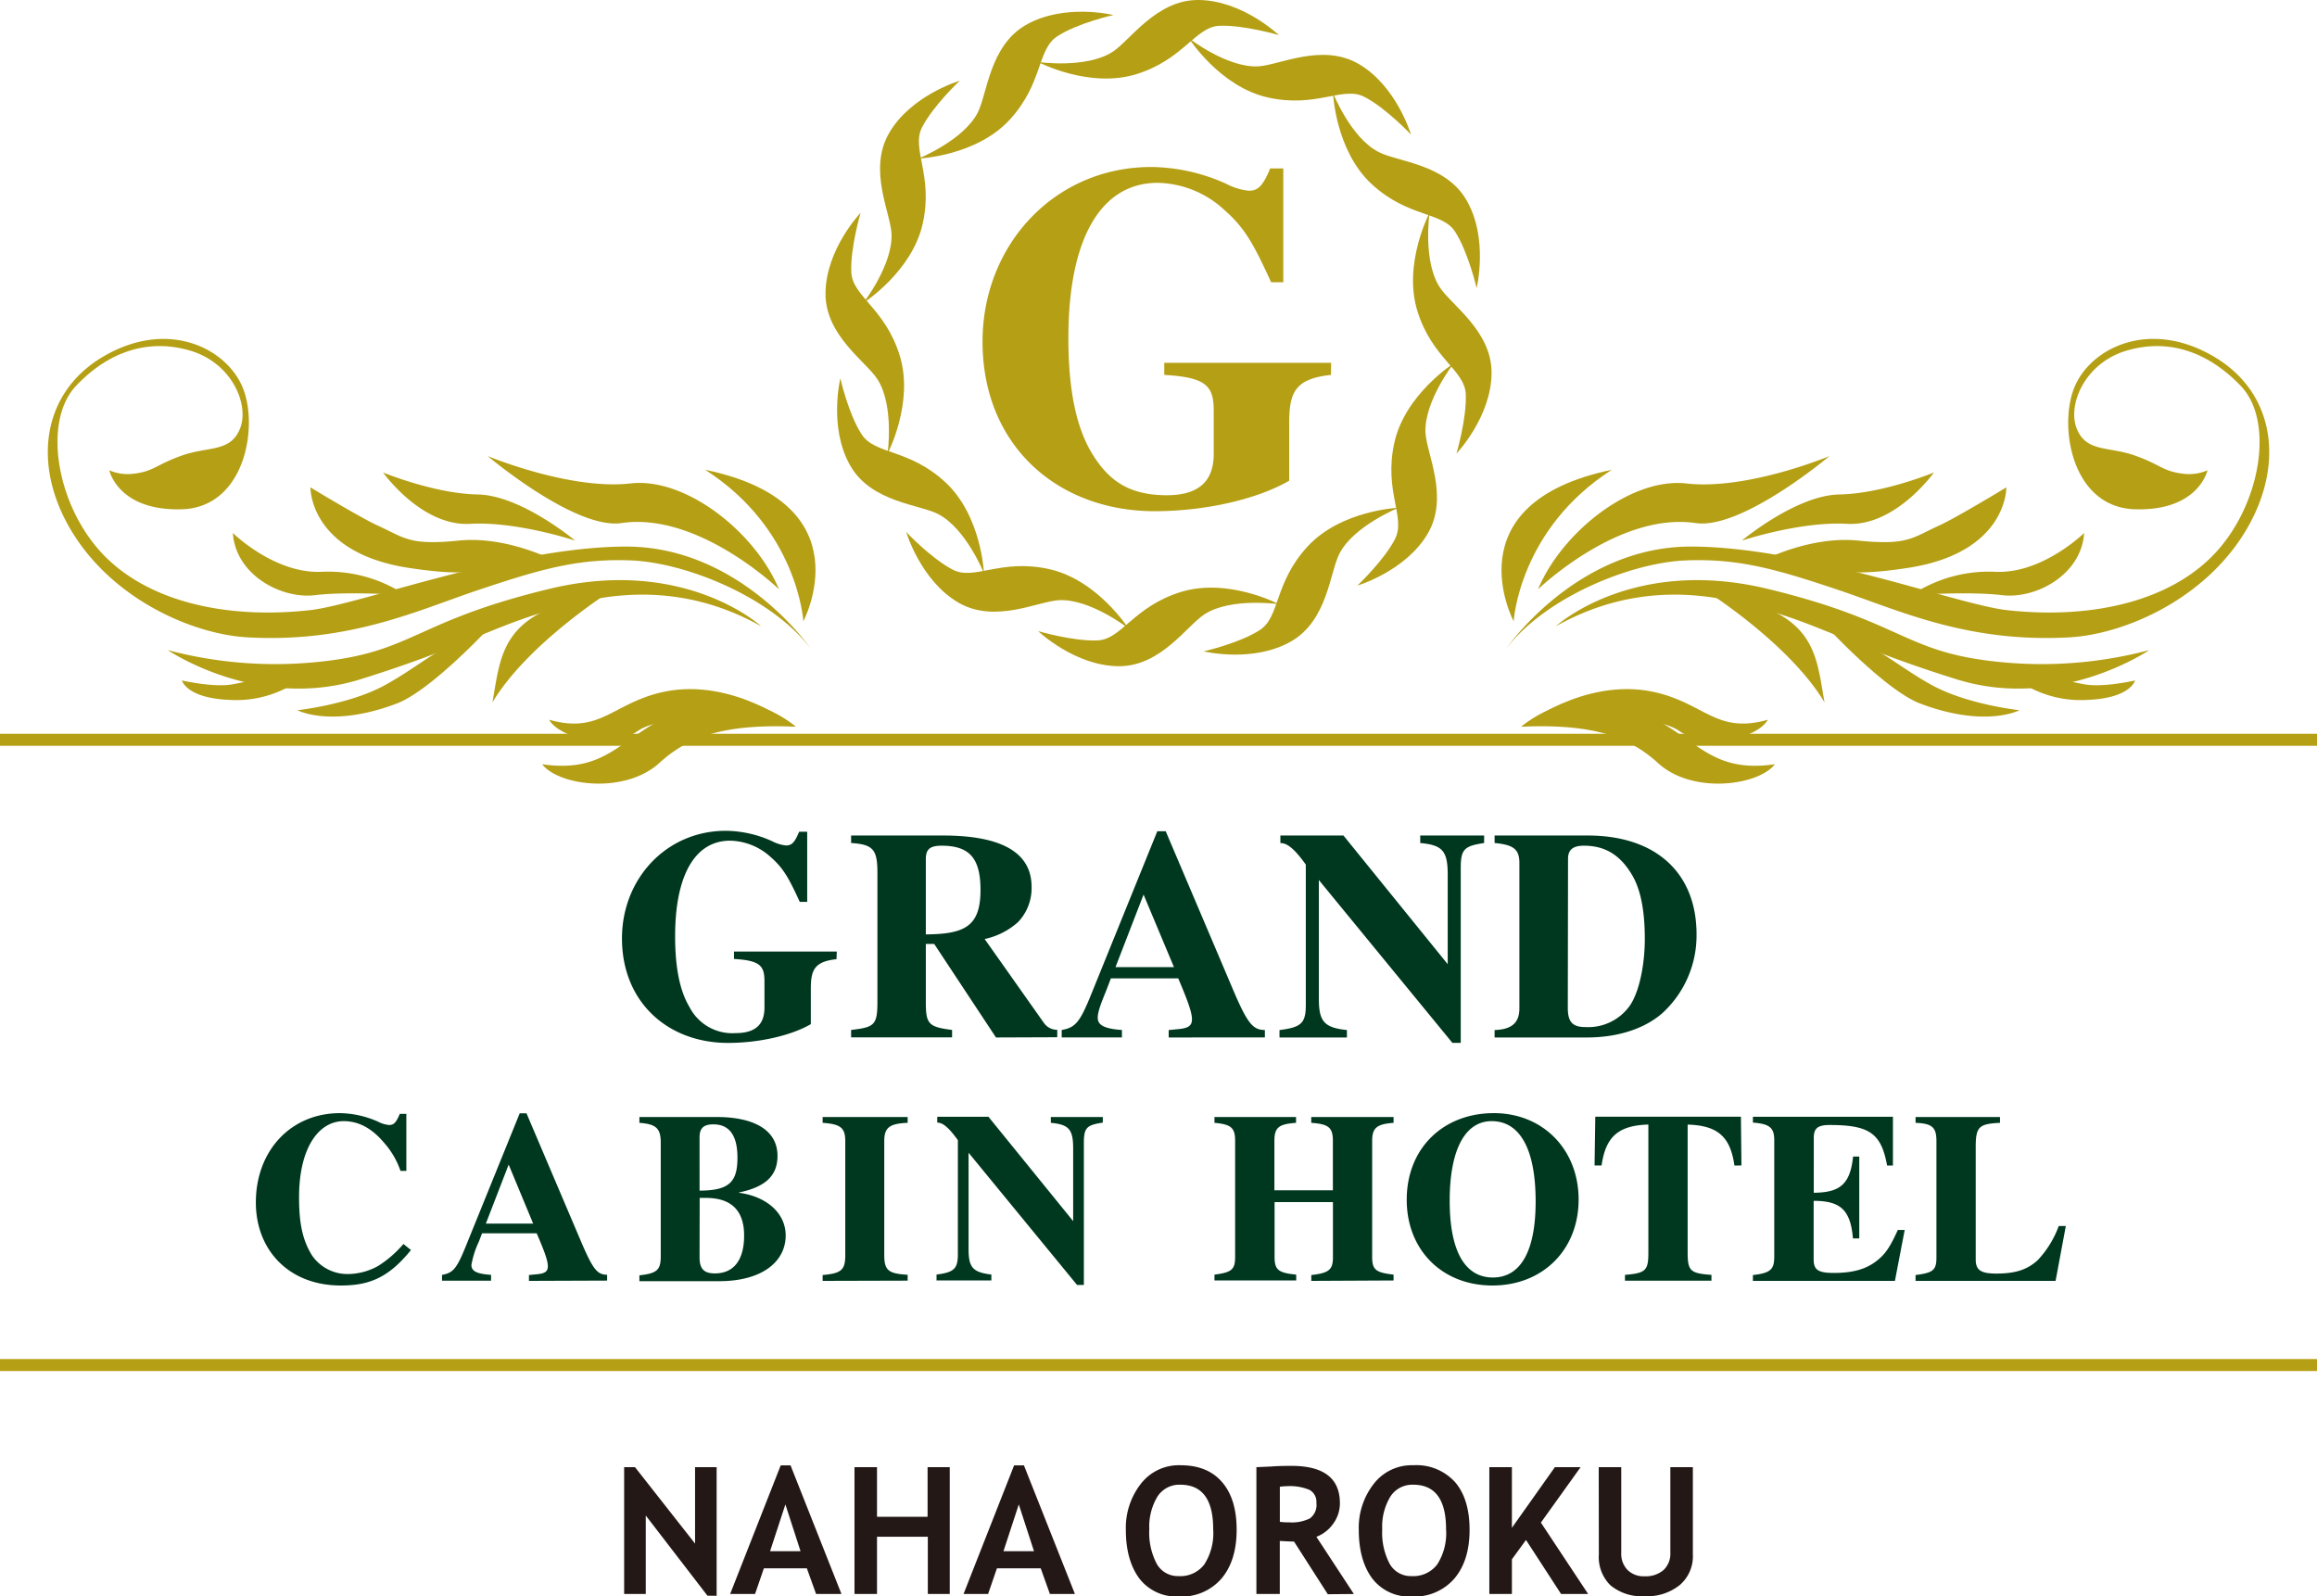
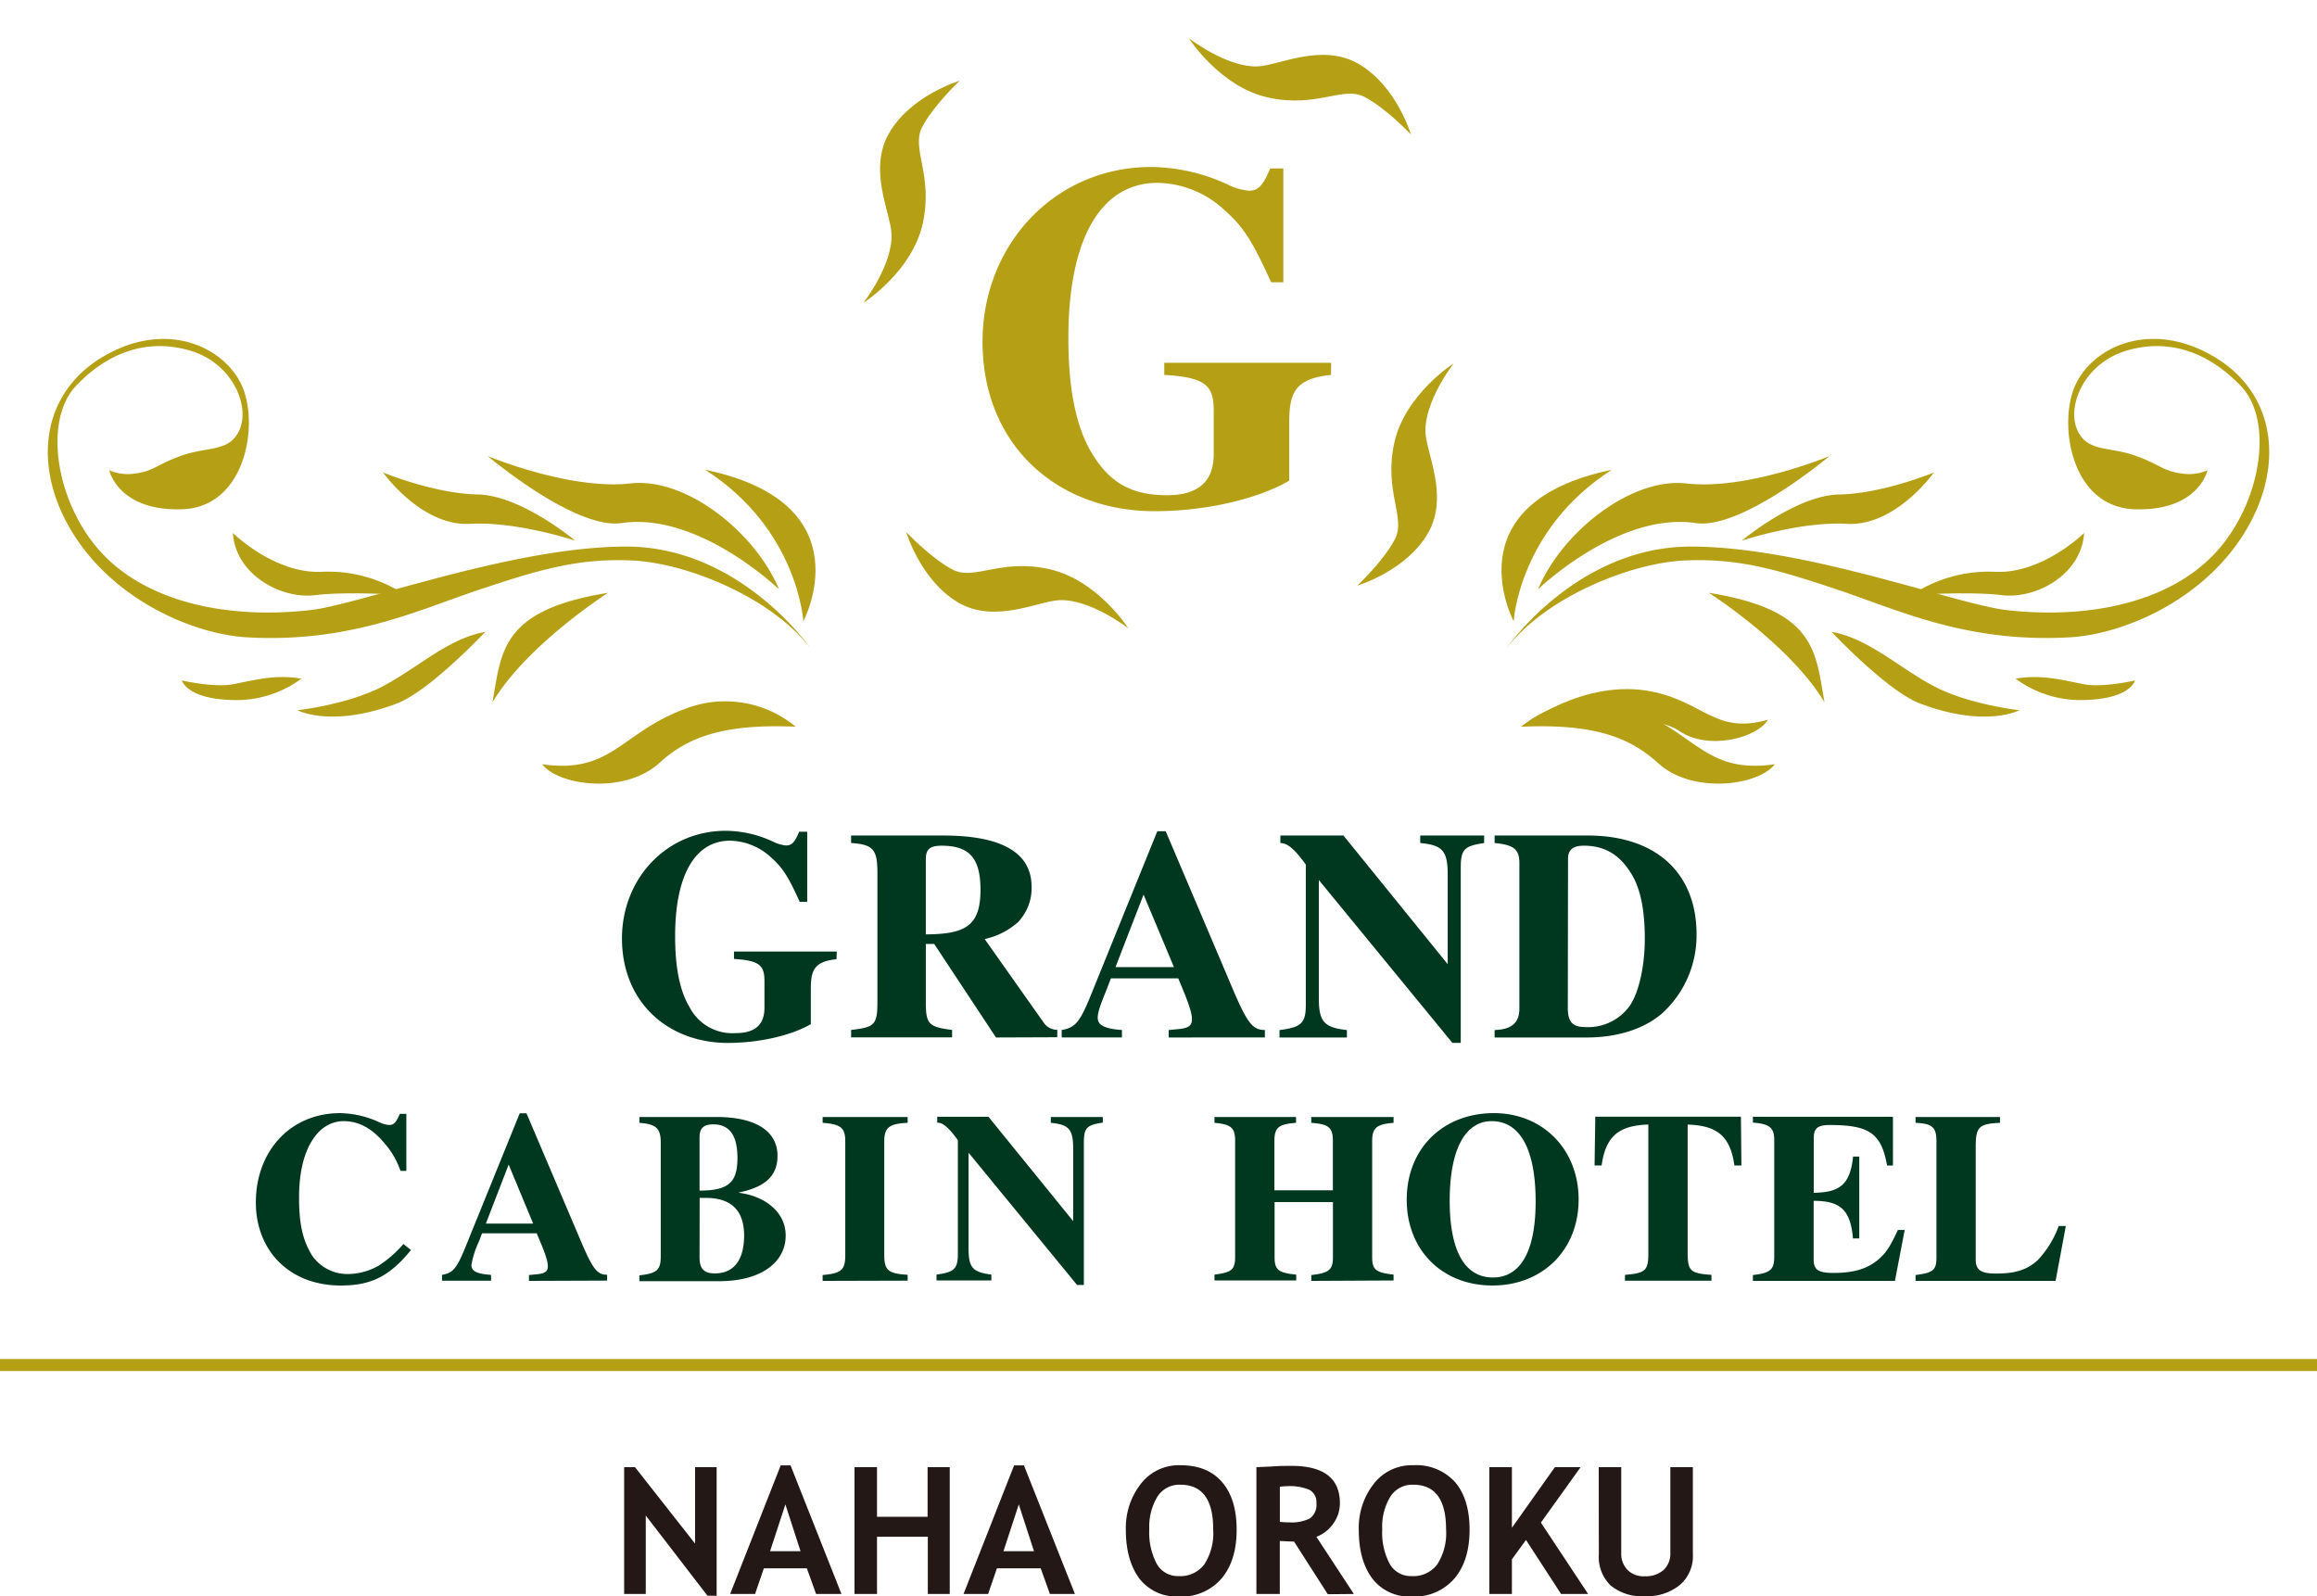
<svg xmlns="http://www.w3.org/2000/svg" viewBox="0 0 396.29 273">
  <defs>
    <style>.cls-1{fill:#231815}.cls-2{fill:#b59f14}.cls-3{fill:#00381f}</style>
  </defs>
  <path class="cls-1" d="M121 272.91l-10.55-13.71v13.42h-3.7v-21.69h1.86L118.88 264v-13.07h3.69v22zM136.92 265.3h-5.21l2.62-8zm7 7.32l-8.71-22h-1.68l-8.65 22h4.26l1.51-4.39H138l1.58 4.39zM158.69 272.62v-9.79H150v9.79h-3.85v-21.69H150v8.49h8.65v-8.49h3.79v21.69zM176.85 265.3h-5.22l2.62-8zm7 7.32l-8.72-22h-1.68l-8.65 22h4.2l1.51-4.39H178l1.57 4.39zM197.94 256a4.45 4.45 0 0 1 3.94-2.07q5.63 0 5.62 7.63a9.87 9.87 0 0 1-1.52 6 5.11 5.11 0 0 1-4.39 2 4.13 4.13 0 0 1-3.74-2.09 11.37 11.37 0 0 1-1.28-5.91 10 10 0 0 1 1.37-5.56zm-3.05 14a8 8 0 0 0 6.7 3.05 9 9 0 0 0 7.34-3.08c1.72-2.05 2.58-4.82 2.58-8.33s-.82-6.21-2.48-8.14-4-2.9-7.15-2.9a8.2 8.2 0 0 0-6.78 3.21 12.25 12.25 0 0 0-2.54 7.83c0 3.5.78 6.28 2.33 8.36zM220.19 254.18a8.63 8.63 0 0 1 3.77.63 2.32 2.32 0 0 1 1.19 2.23 2.85 2.85 0 0 1-1.11 2.65 6.87 6.87 0 0 1-3.51.68c-.38 0-.92 0-1.63-.09v-6a9.89 9.89 0 0 1 1.29-.1zm11.37 18.44l-6.41-9.78a6.19 6.19 0 0 0 2.87-2.23 5.9 5.9 0 0 0 1.15-3.51q0-6.39-8.27-6.39c-.89 0-2.06 0-3.51.11l-2.5.11v21.69h4v-9.07c1 .06 1.86.09 2.44.11l5.77 9zM237.78 256a4.45 4.45 0 0 1 3.94-2.07q5.61 0 5.61 7.63a9.88 9.88 0 0 1-1.51 6 5.12 5.12 0 0 1-4.39 2 4.12 4.12 0 0 1-3.74-2.09 11.37 11.37 0 0 1-1.28-5.91 9.91 9.91 0 0 1 1.37-5.56zm-3.05 14a7.93 7.93 0 0 0 6.7 3.05 9 9 0 0 0 7.33-3.08c1.73-2.05 2.59-4.82 2.59-8.33s-.83-6.21-2.47-8.14a8.92 8.92 0 0 0-7.16-2.9 8.2 8.2 0 0 0-6.78 3.21 12.19 12.19 0 0 0-2.54 7.83c0 3.5.77 6.28 2.33 8.36zM267 272.62l-6-9.24-2.41 3.31v5.93h-3.86v-21.69h3.86v10.37l7.35-10.37h4.4l-6.79 9.48 8.08 12.21zM273.44 250.93h3.85v14.72a3.93 3.93 0 0 0 1.06 2.84 3.87 3.87 0 0 0 2.93 1.1 4.65 4.65 0 0 0 3.25-1.07 3.84 3.84 0 0 0 1.16-2.95v-14.64h3.85v14.93a6.48 6.48 0 0 1-2.25 5.24 8.92 8.92 0 0 1-6 1.9 8.4 8.4 0 0 1-5.83-1.85 6.78 6.78 0 0 1-2-5.3z" />
-   <path class="cls-2" d="M0 125.5h396.29v2.05H0zM0 232.44h396.29v2.05H0zM258.89 106.25s-10.79-20.18 16.79-25.9c-15.87 10.15-16.79 25.9-16.79 25.9z" />
+   <path class="cls-2" d="M0 125.5h396.29H0zM0 232.44h396.29v2.05H0zM258.89 106.25s-10.79-20.18 16.79-25.9c-15.87 10.15-16.79 25.9-16.79 25.9z" />
  <path class="cls-2" d="M263.06 100.79S276.81 87.51 290 89.46c7.93 1.17 22.9-11.45 22.9-11.45s-14.07 5.87-24.46 4.68c-9.44-1.08-21.31 8.31-25.38 18.1zM356.46 91.16s-7.2 7.09-15.32 6.63a23.86 23.86 0 0 0-14.23 4s9.73-.7 15.5 0 13.59-3.46 14.05-10.63zM297.92 92.46s9.27-7.76 16.67-7.89 16.18-3.76 16.18-3.76-6.56 9.25-14.87 8.78c-8-.45-17.98 2.87-17.98 2.87z" />
  <path class="cls-2" d="M257.67 110.87s11.95-17.39 31.51-17.39 45.54 9.92 54.06 10.87c14.78 1.64 28.26-1.63 35.86-10S389 72 383.25 66s-12.57-8.14-19.63-6-10.05 9.23-8.42 13.31 5.43 3 9.94 4.6 4.7 2.69 8.32 3.12a7.82 7.82 0 0 0 4.1-.6s-1.5 7-12.42 6.67S352 72.6 354.9 66s12.84-11.45 23.77-5 12.14 19.42 4.85 30.7S362.91 108.5 354 109c-17.61 1-29.32-4.68-39.72-8.15s-16.83-5.37-26-5-23.77 6.15-30.61 15.02z" />
-   <path class="cls-2" d="M301 96.1s8.33-4.51 16.83-3.64 9.26-.51 13.88-2.6c2.86-1.3 11.44-6.5 11.44-6.5s.26 11.18-16.91 13.78c-14.91 2.27-11.41-1.3-25.24-1.04zM266.09 107.12s13-12 36.18-6.42 23.31 10.84 39.45 12.49a71.74 71.74 0 0 0 25.87-2s-15.33 10.47-32.91 5c-18.3-5.71-22.44-9.1-33.9-12.24-6.1-1.72-19.6-5.33-34.69 3.17z" />
  <path class="cls-2" d="M292.28 101.39s13.88 8.85 19.78 18.74c-1.56-8.68-1.39-15.79-19.78-18.74zM313.27 108.07s9.49 10.11 15.13 12.25c11.19 4.24 17 1.15 17 1.15s-8.63-.93-14.67-4.13-11.1-8.14-17.46-9.27zM344.75 116.08a18.74 18.74 0 0 0 12.13 3.63c7.56-.27 8.29-3.33 8.29-3.33s-5.4 1.25-8.65.66-7.29-1.79-11.77-.96zM260.2 124.29a18.9 18.9 0 0 1 18.73-3.12c11.1 4 12.66 11.27 24.63 9.54-2.78 3.64-14.05 5.2-19.95-.18-5.05-4.6-11.27-6.76-23.41-6.24z" />
  <path class="cls-2" d="M260.2 124.29s10.66-8.41 22.41-6c8.9 1.84 10.8 7.34 19.76 4.81-1.75 3.06-10.2 5.38-15.24 1.87-4.32-2.97-17.72-2.29-26.93-.68zM137.4 106.25s10.79-20.18-16.79-25.9c15.87 10.15 16.79 25.9 16.79 25.9z" />
  <path class="cls-2" d="M133.24 100.79s-13.76-13.28-26.94-11.33C98.37 90.63 83.41 78 83.41 78s14.06 5.87 24.45 4.68c9.45-1.07 21.3 8.32 25.38 18.11zM39.83 91.16s7.2 7.09 15.33 6.63a23.85 23.85 0 0 1 14.22 4s-9.73-.7-15.5 0-13.58-3.46-14.05-10.63zM98.37 92.46s-9.26-7.76-16.66-7.89-16.19-3.76-16.19-3.76 6.57 9.25 14.88 8.78c7.99-.45 17.97 2.87 17.97 2.87z" />
  <path class="cls-2" d="M138.62 110.87s-12-17.39-31.51-17.39-45.54 9.92-54.06 10.87c-14.78 1.64-28.26-1.63-35.86-10S7.34 72 13 66s12.57-8.14 19.63-6 10.06 9.23 8.42 13.31-5.42 3-9.94 4.6-4.7 2.69-8.32 3.12a7.82 7.82 0 0 1-4.1-.6s1.5 7 12.42 6.67S44.34 72.6 41.39 66s-12.84-11.44-23.76-5-12.15 19.4-4.86 30.68S33.38 108.5 42.26 109c17.6 1 29.31-4.68 39.72-8.15s16.82-5.37 26-5 23.8 6.15 30.64 15.02z" />
-   <path class="cls-2" d="M95.25 96.1s-8.33-4.51-16.83-3.64-9.26-.51-13.87-2.6c-2.87-1.3-11.45-6.5-11.45-6.5S52.84 94.54 70 97.14c15 2.27 11.46-1.3 25.25-1.04zM130.2 107.12s-13-12-36.18-6.42-23.31 10.84-39.45 12.49a71.74 71.74 0 0 1-25.87-2s15.34 10.47 32.91 5c18.3-5.71 22.44-9.1 33.9-12.24 6.1-1.72 19.6-5.33 34.69 3.17z" />
  <path class="cls-2" d="M104 101.39s-13.88 8.85-19.78 18.74c1.57-8.68 1.4-15.79 19.78-18.74zM83 108.07s-9.49 10.11-15.13 12.25c-11.19 4.24-17 1.15-17 1.15s8.63-.93 14.67-4.13 11.12-8.14 17.46-9.27zM51.54 116.08a18.74 18.74 0 0 1-12.13 3.63c-7.55-.27-8.29-3.33-8.29-3.33s5.4 1.25 8.65.66 7.29-1.79 11.77-.96zM136.1 124.29a18.92 18.92 0 0 0-18.74-3.12c-11.1 4-12.66 11.27-24.63 9.54 2.78 3.64 14 5.2 20-.18 5-4.6 11.27-6.76 23.37-6.24z" />
-   <path class="cls-2" d="M136.1 124.29s-10.67-8.41-22.42-6c-8.9 1.84-10.8 7.34-19.76 4.81 1.75 3.06 10.21 5.38 15.24 1.87 4.32-2.97 17.72-2.29 26.94-.68zM218.73 6s-6.29-6-13.84-6c-7.19 0-11.64 7-14.65 8.9-4.5 2.87-12.68 1.71-12.68 1.71s8.72 4.58 16.81 2.07 10.07-8.1 14.21-8.27S218.73 6 218.73 6zM249.11 77.57s6-6.29 6-13.85c0-7.19-7-11.63-8.9-14.65-2.88-4.49-1.71-12.67-1.71-12.67s-4.58 8.72-2.07 16.81 8.09 10.06 8.27 14.2-1.59 10.16-1.59 10.16zM177.56 107.94s6.29 6 13.85 6c7.19 0 11.63-7 14.65-8.91 4.49-2.87 12.67-1.7 12.67-1.7s-8.72-4.59-16.81-2.07-10.06 8.09-14.2 8.27-10.16-1.59-10.16-1.59zM147.19 36.4s-6 6.29-6 13.84c0 7.19 7 11.64 8.9 14.65 2.88 4.5 1.72 12.68 1.72 12.68s4.58-8.72 2.06-16.81-8.09-10.07-8.27-14.21 1.59-10.15 1.59-10.15z" />
  <path class="cls-2" d="M241.32 23s-2.47-8.35-9-12.1c-6.24-3.57-13.56.27-17.13.45-5.33.26-11.85-4.81-11.85-4.81s5.29 8.31 13.56 10.14 12.76-2 16.43-.13 7.99 6.45 7.99 6.45zM232.16 100.15s8.35-2.47 12.1-9c3.57-6.25-.27-13.56-.45-17.14-.26-5.33 4.81-11.85 4.81-11.85s-8.31 5.29-10.14 13.57 2 12.75.13 16.43-6.45 7.99-6.45 7.99zM155 91s2.47 8.36 9 12.11c6.24 3.56 13.56-.28 17.14-.46 5.33-.26 11.85 4.82 11.85 4.82s-5.29-8.31-13.57-10.14-12.75 2-16.43.12S155 91 155 91zM164.14 13.81s-8.36 2.47-12.1 9c-3.58 6.25.27 13.57.44 17.14.27 5.33-4.81 11.85-4.81 11.85s8.31-5.29 10.15-13.56-2-12.76-.13-16.44 6.45-7.99 6.45-7.99z" />
-   <path class="cls-2" d="M252.56 49.26s2.06-8.46-1.72-15C247.24 28 239 27.69 235.8 26c-4.75-2.4-7.8-10.07-7.8-10.07s.4 9.84 6.63 15.58 12.05 4.66 14.27 8.15 3.66 9.6 3.66 9.6zM205.87 111.4s8.46 2.06 15-1.73c6.23-3.6 6.58-11.86 8.23-15 2.45-4.74 10.11-7.83 10.11-7.83s-9.84.4-15.58 6.64-4.66 12-8.15 14.27-9.61 3.65-9.61 3.65zM143.73 64.7s-2.06 8.46 1.73 15c3.6 6.22 11.86 6.58 15 8.22 4.74 2.45 7.83 10.11 7.83 10.11s-.4-9.84-6.63-15.58-12-4.66-14.28-8.15-3.65-9.6-3.65-9.6zM190.43 2.57s-8.43-2.07-15 1.72c-6.22 3.6-6.58 11.86-8.22 15-2.45 4.74-10.12 7.83-10.12 7.83s9.85-.4 15.59-6.63 4.66-12 8.15-14.28 9.6-3.64 9.6-3.64z" />
  <path class="cls-3" d="M143.07 164.05c-3.83.41-4.39 1.9-4.39 5.11v6c-3.33 1.94-8.84 3.21-14.16 3.21-10.27 0-18.14-6.95-18.14-17.88 0-10.17 7.56-18.4 17.78-18.4a19.55 19.55 0 0 1 7.92 1.79 6.57 6.57 0 0 0 2.35.72c1 0 1.49-.51 2.25-2.35h1.38v12h-1.27c-1.79-3.88-2.71-5.67-4.91-7.61a10.63 10.63 0 0 0-7-2.86c-5.93 0-9.41 5.77-9.41 16.35 0 5.26.77 9.3 2.46 12.11a8.23 8.23 0 0 0 7.92 4.45c3.63 0 4.9-1.74 4.9-4.35v-4.54c0-2.66-.81-3.53-5.21-3.79v-1.27h17.58zM170.35 177.44l-10.57-16h-1.43v10c0 3.74.51 4.2 4.49 4.71v1.27h-17.27v-1.27c4-.46 4.5-.82 4.5-4.86v-22c0-4-.72-4.86-4.5-5.11v-1.28h15.74c10 0 15.13 2.91 15.13 8.79a8.43 8.43 0 0 1-2.3 6 12.42 12.42 0 0 1-5.73 2.91l10.17 14.4a2.77 2.77 0 0 0 2.25 1.13v1.27zm-12-17.63c6.69-.05 9.35-1.38 9.35-7.61 0-5.42-1.89-7.56-6.65-7.56-2 0-2.7.61-2.7 2.3zM199.89 177.44v-1.27l1.63-.16c1.69-.15 2.35-.56 2.35-1.68s-.61-2.92-2.35-7H190l-.66 1.73c-.61 1.59-1.59 3.73-1.59 5s1.13 1.89 4.14 2.1v1.27h-10.3v-1.27c2.35-.41 3.12-1.33 5.06-6.14l11.29-27.85h1.44l11.34 26.68c2.61 6.18 3.53 7.31 5.62 7.31v1.27zm-4.3-24.44l-4.8 12.41h10zM253.84 144.18c-3.32.51-4 1-4 4.24v29.94h-1.43l-22.84-27.85v20.24c0 3.93.86 5 4.8 5.42v1.27h-11.53v-1.27c3.73-.46 4.5-1.18 4.5-4.3v-24c-2.15-3-3.32-3.68-4.35-3.68v-1.29h10.79l17.83 22v-15.31c0-4.09-.92-5.06-4.7-5.41v-1.28h10.93zM271.57 142.9c11.65 0 18.6 6.39 18.6 16.91a18 18 0 0 1-5.87 13.49c-3.12 2.71-7.72 4.14-12.88 4.14h-15.79v-1.27c3-.11 4.24-1.28 4.24-3.73V147.6c0-2.35-1-3.12-4.24-3.42v-1.28zm-3.42 29.43c0 2.3.66 3.33 3 3.33a8.73 8.73 0 0 0 7.62-3.68c1.58-2.3 2.55-6.9 2.55-11.4s-.61-8.18-2.09-10.78c-1.95-3.38-4.5-5.16-8.33-5.16-2 0-2.71.81-2.71 2.24zM70.29 213.79c-3.86 4.78-7.19 6.07-12 6.07-8.93 0-14.53-6.11-14.53-14.2 0-8.81 5.94-15.28 14.41-15.28a16.66 16.66 0 0 1 6.47 1.45 5.21 5.21 0 0 0 1.91.58c.79 0 1.21-.41 1.83-1.91h1.12v9.76h-1a14.13 14.13 0 0 0-2.78-4.78c-1.91-2.28-4.15-3.73-6.93-3.73-4.36 0-7.64 4.69-7.64 13 0 4.2.5 7.23 2.24 10a7.34 7.34 0 0 0 6.1 3.15 10.77 10.77 0 0 0 5.23-1.41 19.25 19.25 0 0 0 4.28-3.73zM90.47 219.07v-1l1.32-.13c1.37-.12 1.91-.45 1.91-1.37s-.49-2.36-1.91-5.64h-9.34l-.54 1.41a15.7 15.7 0 0 0-1.28 4c0 1.08.91 1.53 3.36 1.7v1H75.6v-1c1.91-.33 2.53-1.08 4.11-5l9.18-22.63h1.16l9.22 21.67c2.12 5 2.86 5.94 4.57 5.94v1zM87 199.18l-3.9 10.09h8.09zM126.38 204c4.57.59 8 3.37 8 7.31 0 4.44-4 7.81-11.37 7.81h-13.65v-1c3-.33 3.65-.91 3.65-3.24V195.4c0-2.45-.83-3.15-3.65-3.36v-1h13.16c6.68 0 10.46 2.37 10.46 6.64 0 3.16-1.74 5.27-6.6 6.27zm-6.73-.37c5.19 0 6.48-1.58 6.48-5.65 0-3.65-1.29-5.68-4.11-5.68-1.66 0-2.37.62-2.37 2.24zm0 11.42c0 2 .79 2.74 2.62 2.74 3.24 0 5-2.29 5-6.48s-2.12-6.43-6.52-6.43h-1.08zM140.7 219.07v-1c3.12-.29 3.87-.79 3.87-3.37v-19.55c0-2.32-.88-2.9-3.87-3.11v-1h14.54v1c-3.08.12-4 .79-4 3.11v19.51c0 2.7.79 3.16 4 3.37v1zM188.62 192c-2.7.41-3.24.83-3.24 3.44v24.33h-1.16l-18.56-22.62v16.44c0 3.19.7 4 3.9 4.4v1h-9.38v-1c3-.38 3.65-1 3.65-3.49V195c-1.74-2.41-2.7-3-3.53-3v-1h8.76l14.49 17.85v-12.41c0-3.32-.75-4.11-3.82-4.4v-1h8.89zM224.28 219.07v-1c3-.33 3.7-.91 3.7-3v-9.47H218v9.4c0 2.2.67 2.7 3.7 3v1h-13.98v-1c2.9-.38 3.53-.83 3.53-3v-19.89c0-2.28-.75-2.82-3.53-3.07v-1h13.95v1c-2.91.21-3.7.75-3.7 3.07v8.47h10v-8.47c0-2.32-.79-2.86-3.7-3.07v-1h14.08v1c-2.83.21-3.66.83-3.66 3.07V215c0 2.2.67 2.65 3.66 3v1zM255.26 219.86c-8.6 0-14.66-6.07-14.66-14.66 0-8.84 6.27-14.82 14.91-14.82 8.34 0 14.49 6.18 14.49 14.78s-6.15 14.7-14.74 14.7zm-.13-28.11c-4.56 0-7.18 4.9-7.18 13.62s2.66 13.12 7.39 13.12 7.31-4.49 7.31-13c0-8.89-2.65-13.74-7.52-13.74zM296.65 199.34c-.7-4.94-2.86-6.85-8-7v21.88c0 3.15.46 3.57 4.07 3.82v1h-14.79v-1c3.57-.29 4-.75 4-3.82v-21.89c-5.14.16-7.3 2.07-8 7h-1.2l.12-8.34h24.91l.09 8.34zM324.1 219.07h-24.29v-1c3.07-.33 3.65-1 3.65-3.16V195c0-2.12-.79-2.79-3.65-3v-1h23.95v8.34h-1c-1-5.56-3.08-6.93-9.84-6.93-2.16 0-2.7.67-2.7 2.24V204c4.4-.05 6.23-1.37 6.72-6.19H318v14h-1.08c-.41-4.94-2.2-6.43-6.72-6.43v10c0 1.79.75 2.33 3.44 2.33 3.24 0 5.61-.62 7.56-2.24 1.41-1.16 2.16-2.41 3.4-5.11h1.17zM351.58 219.07h-23.95v-1c3-.38 3.57-.83 3.57-3v-19.92c0-2.36-.75-3-3.57-3.11v-1h14.44v1c-3.61.16-4.15.7-4.15 4.11v19.26c0 1.79.83 2.41 3.53 2.41 3.45 0 5.36-.75 7.06-2.28a17.09 17.09 0 0 0 3.61-5.86h1.21z" />
  <path class="cls-2" d="M227.64 64.12c-6.23.66-7.14 3.07-7.14 8.3v9.79c-5.39 3.15-14.35 5.22-23 5.22-16.67 0-29.45-11.28-29.45-29 0-16.51 12.28-29.87 28.87-29.87a31.89 31.89 0 0 1 12.86 2.9 10.53 10.53 0 0 0 3.82 1.16c1.57 0 2.4-.82 3.65-3.81h2.24v19.46h-2.08c-2.9-6.3-4.39-9.2-8-12.36A17.24 17.24 0 0 0 198 31.27c-9.62 0-15.27 9.37-15.27 26.55 0 8.54 1.25 15.09 4 19.66 2.9 4.81 6.47 7.22 12.86 7.22 5.89 0 8-2.83 8-7.06v-7.38c0-4.31-1.33-5.72-8.46-6.14v-2.07h28.54z" />
</svg>